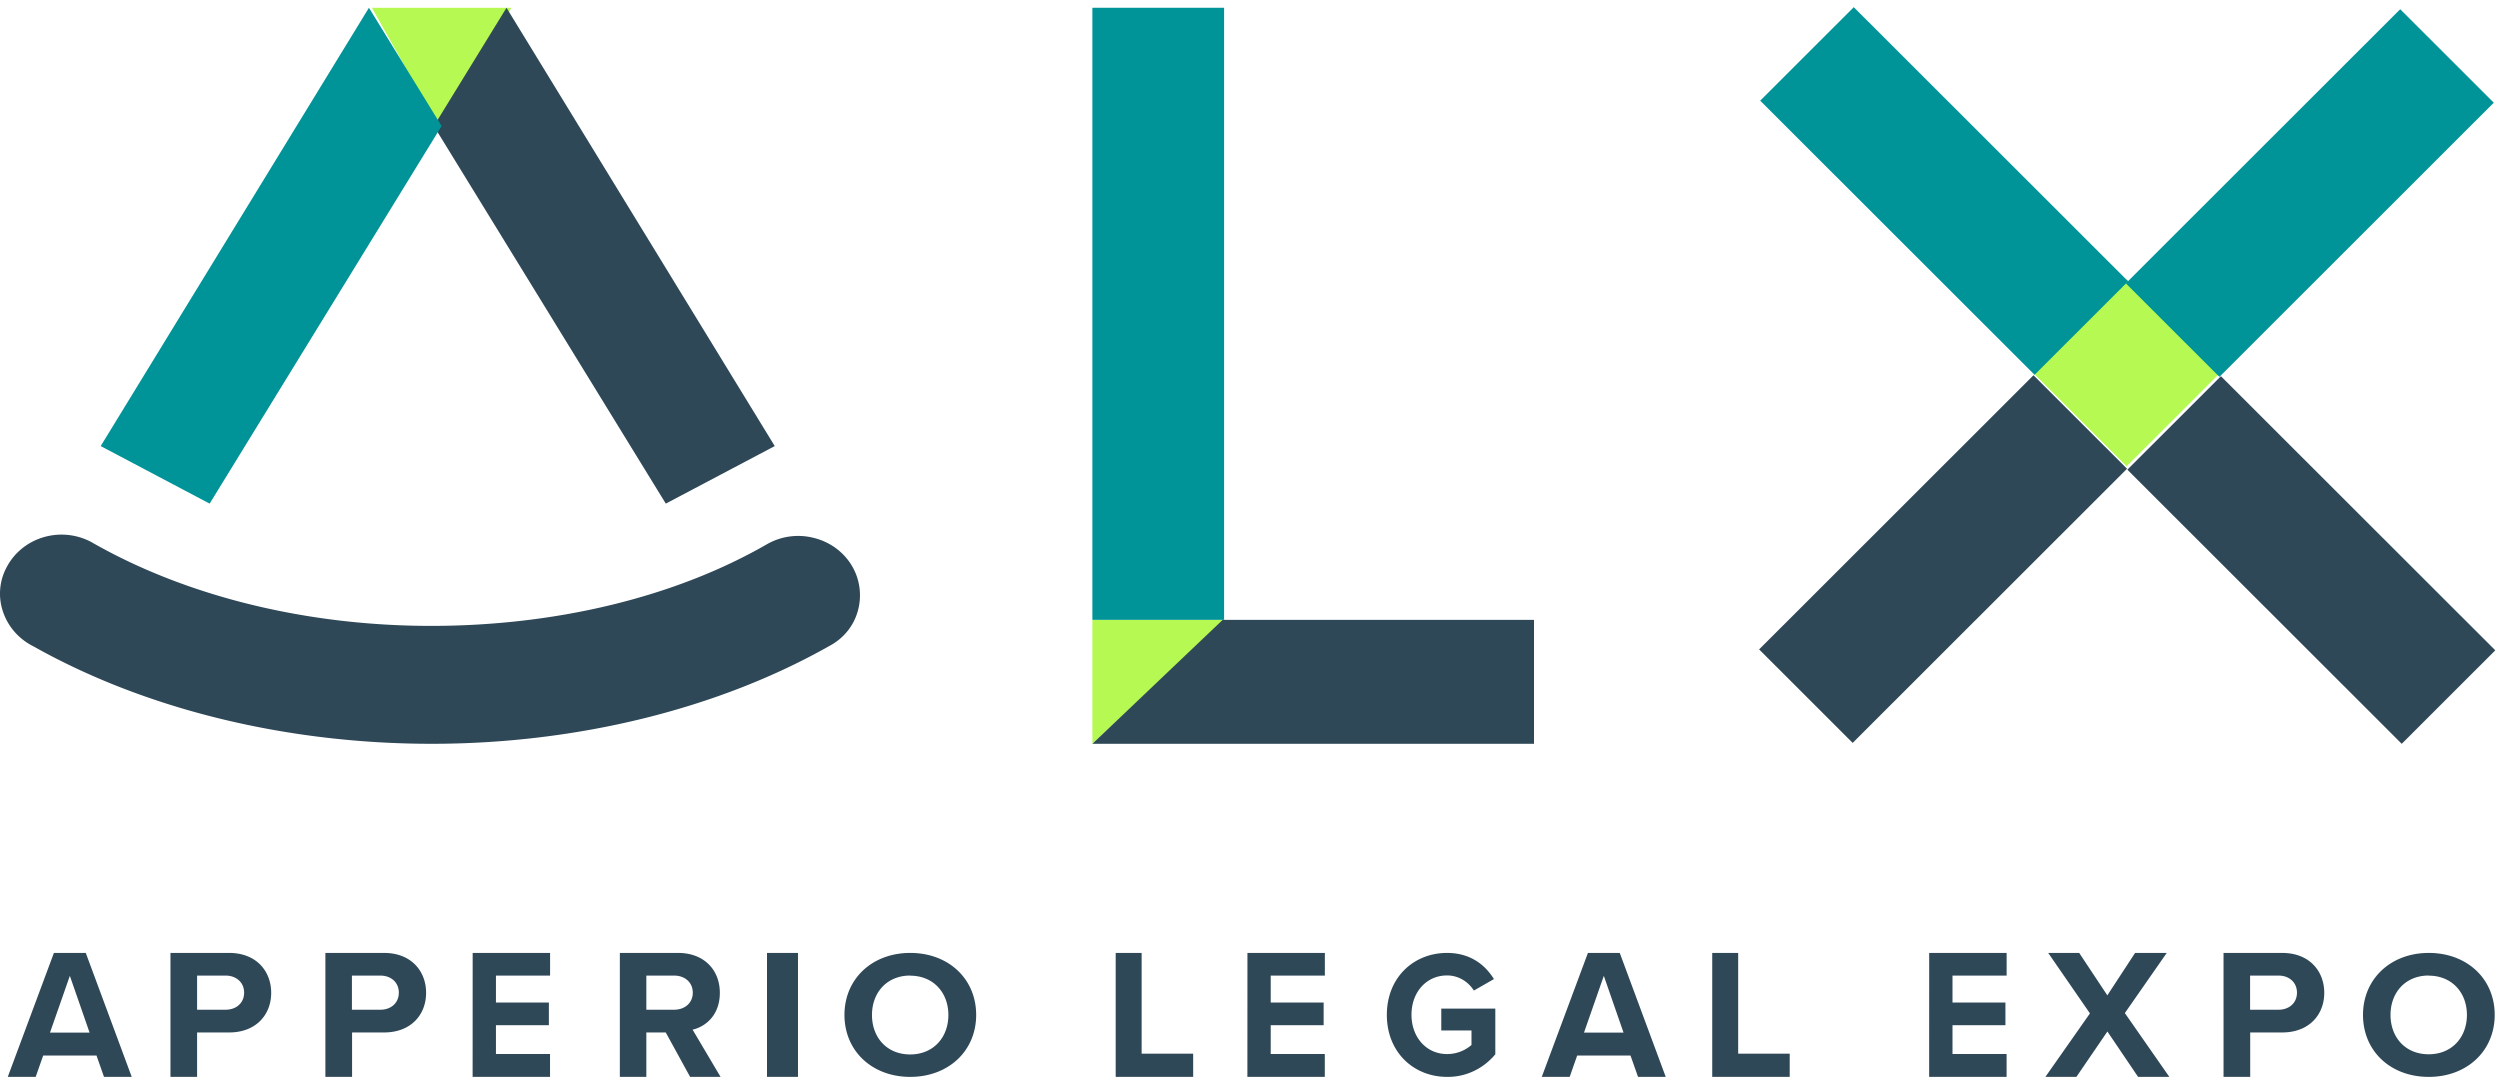
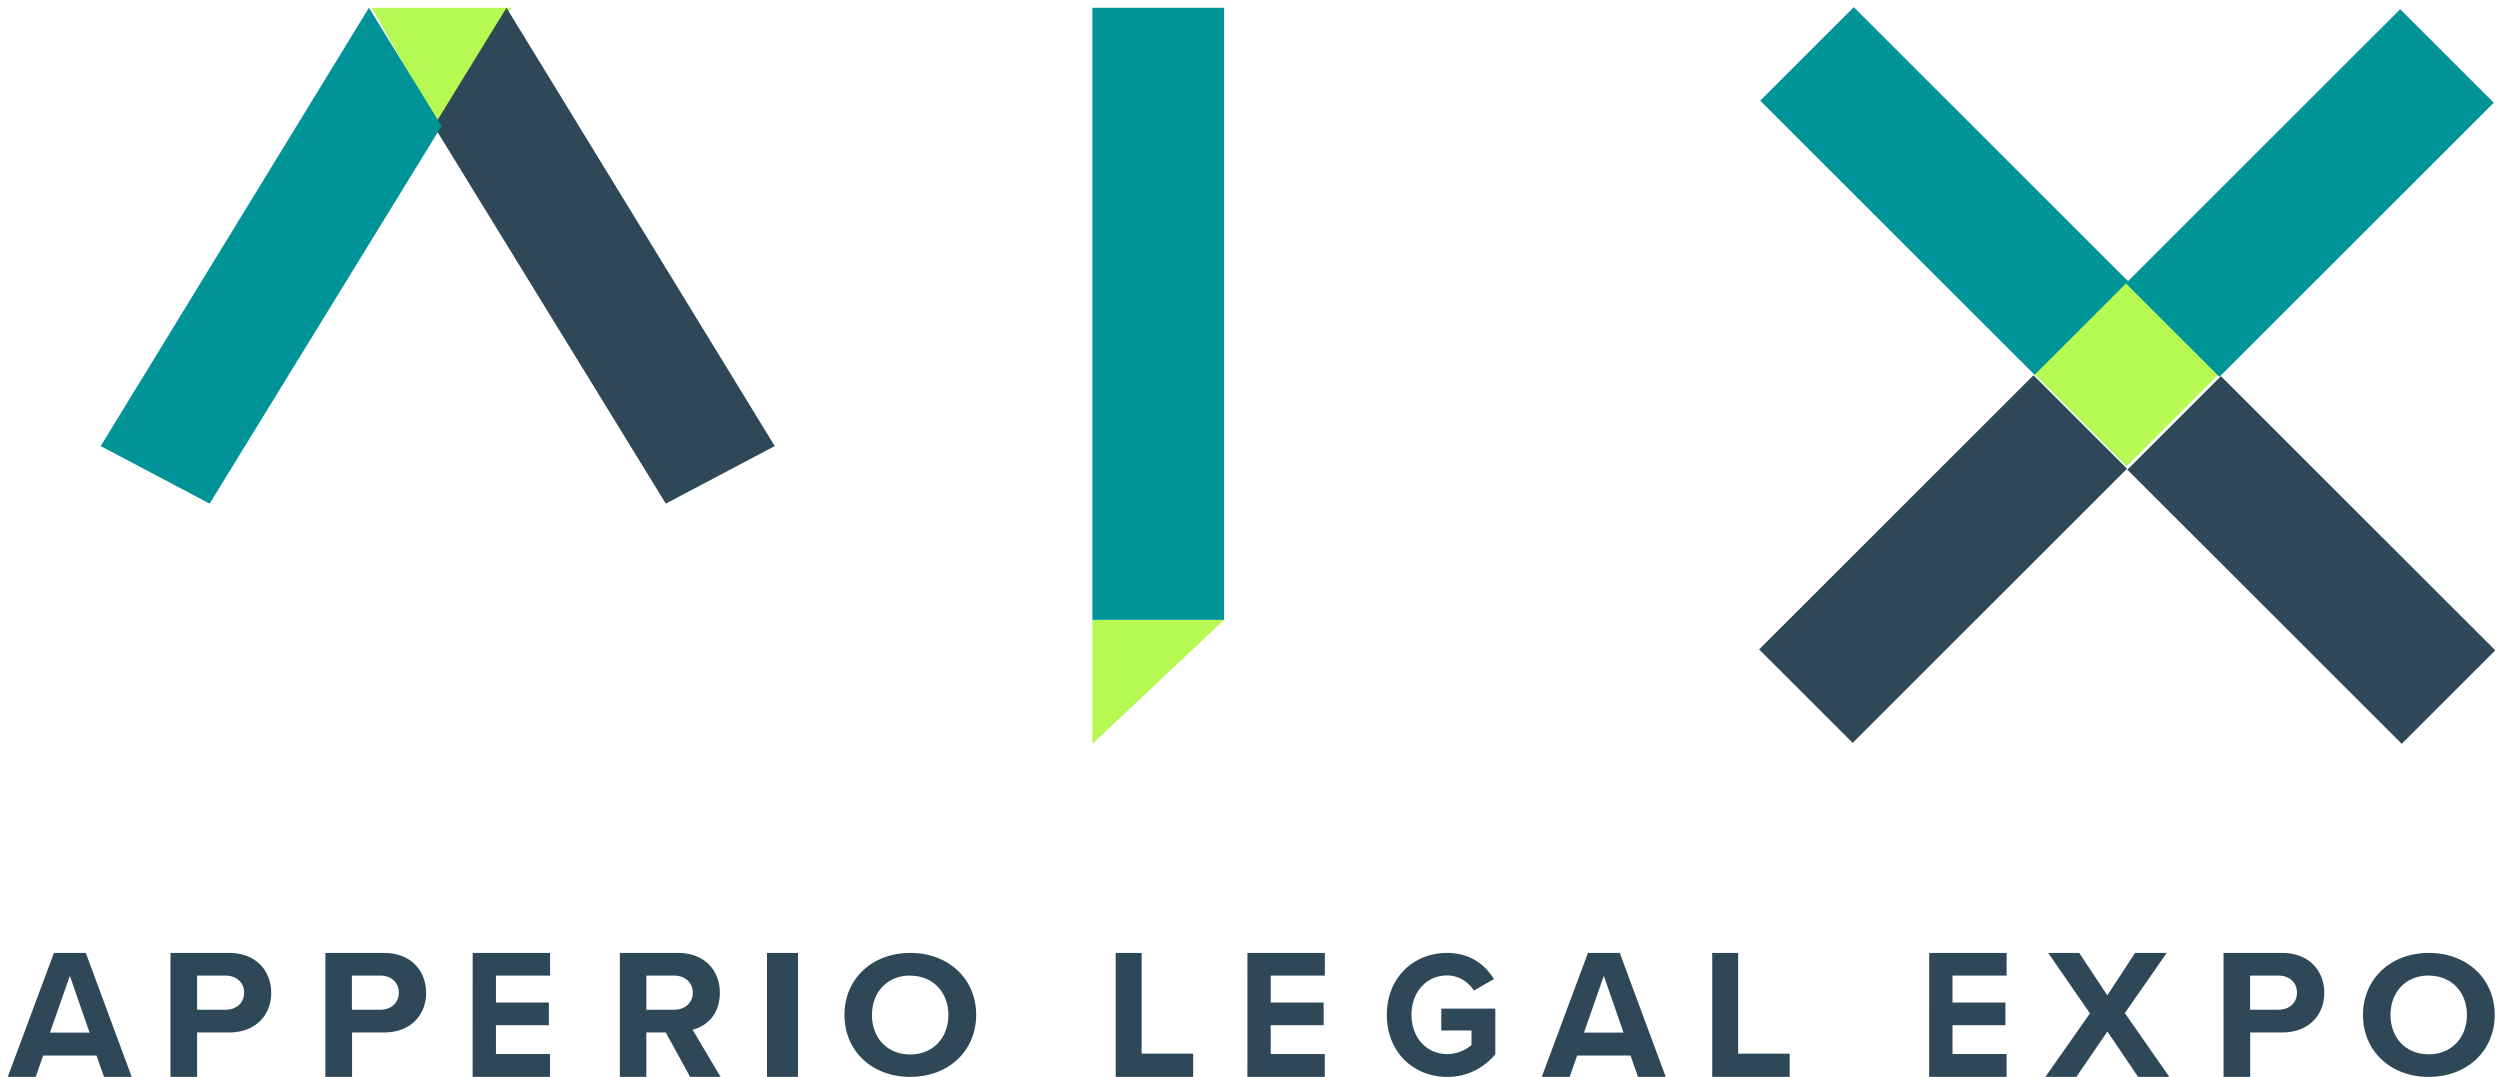
<svg xmlns="http://www.w3.org/2000/svg" width="325" height="140" viewBox="0 0 325 140">
-   <path fill="#2f4858" d="M110.681 73.443c-1.083-1.752-2.846-3.017-4.9-3.518a8.176 8.176 0 00-6.068.818C87.85 77.591 72.34 81.366 56.038 81.366c-16.056 0-31.57-3.775-43.783-10.68a2.573 2.573 0 01-.215-.123c-.16-.092-.32-.18-.427-.23a8.262 8.262 0 00-6.099-.45C3.5 70.517 1.831 71.897.876 73.72a7.247 7.247 0 00-.467 5.853c.655 1.92 2.066 3.517 3.93 4.447 14.512 8.173 32.898 12.674 51.775 12.674 18.876 0 37.29-4.54 51.79-12.766 1.797-.971 3.105-2.607 3.619-4.528a7.517 7.517 0 00-.842-5.957z" />
  <path fill="#b6f952" d="M57.415 17.125L66.479 1.01H48.35l9.065 16.115z" />
  <path fill="#2f4858" d="M65.844 1.01L56.4 16.383 86.554 65.47l14.163-7.48L65.844 1.01z" />
  <path fill="#009397" d="M47.962 1.01L13.09 57.99l14.163 7.48 30.154-49.087L47.962 1.01z" />
  <path fill="#b6f952" d="M159.132 80.58H142.01v16.115l17.122-16.115z" />
-   <path fill="#2f4858" d="M158.95 80.58l-16.94 16.115h57.41V80.58h-40.47z" />
  <path fill="#009397" d="M142.01 1.01h17.122v79.568H142.01z" />
  <path fill="#b6f952" d="M264.297 48.465l12.163-12.153 12.164 12.152-12.164 12.154z" />
  <path fill="#2f4858" d="M228.685 84.422l35.666-35.638 12.163 12.154-35.666 35.638zM276.557 61.059l12.163-12.153 35.667 35.637-12.163 12.153z" />
  <path fill="#009397" d="M276.36 36.837l35.666-35.638 12.163 12.154-35.666 35.638z" />
  <path fill="#009397" d="M228.826 13.087L240.99.934l35.667 35.638-12.163 12.152z" />
  <path fill="#2f4858" d="M9.08 126.86l2.564 7.374H6.5zm4.44 13.135h3.605l-5.974-16.115H7.008L1.01 139.995h3.629l.976-2.78h6.928zM31.736 129.047c0 1.346-1.028 2.216-2.399 2.216h-3.715v-4.436h3.715c1.358 0 2.399.874 2.399 2.22zm-9.576 10.948h3.462v-5.775h4.158c3.52 0 5.474-2.323 5.474-5.148 0-2.824-1.93-5.192-5.474-5.192h-7.62zM49.456 126.827c1.367 0 2.392.874 2.392 2.22s-1.025 2.216-2.392 2.216H45.75v-4.436zM42.3 139.995h3.47v-5.775h4.152c3.519 0 5.472-2.323 5.472-5.148 0-2.824-1.933-5.192-5.472-5.192H42.3zM61.447 123.88h10.065v2.947h-7.038v3.505h6.88v2.946h-6.88v3.746h7.03v2.971H61.44zM90.062 129.047c0 1.346-1.043 2.216-2.426 2.216h-3.612v-4.436h3.612c1.383 0 2.426.874 2.426 2.22zm-.348 10.948h3.96l-3.637-6.138c1.747-.411 3.542-1.932 3.542-4.785 0-2.995-2.061-5.192-5.432-5.192H80.58v16.115h3.444v-5.775h2.524zM99.71 123.88h4.029v16.115H99.71zM118.324 126.839c3.016 0 4.965 2.205 4.965 5.111 0 2.907-1.94 5.128-4.965 5.128s-4.966-2.197-4.966-5.128c0-2.93 1.95-5.127 4.966-5.127zm-8.544 5.099c0 4.692 3.589 8.057 8.549 8.057 4.96 0 8.573-3.36 8.573-8.057 0-4.697-3.6-8.058-8.573-8.058-4.94 0-8.549 3.365-8.549 8.058zM145.04 123.88h3.373v13.095h6.699v3.02H145.04zM162.167 123.88h10.065v2.947h-7.038v3.505h6.88v2.946h-6.88v3.746h7.03v2.971H162.16zM188.115 123.88c3.049 0 4.971 1.572 6.097 3.4l-2.609 1.493c-.777-1.231-2.089-1.97-3.491-1.965-2.672 0-4.617 2.166-4.617 5.11 0 2.943 1.945 5.109 4.617 5.109a4.824 4.824 0 003.182-1.18v-1.886h-3.928v-2.841h7.025v5.938c-1.582 1.902-3.877 2.976-6.276 2.936-4.307 0-7.825-3.168-7.825-8.06 0-4.894 3.518-8.054 7.825-8.054zM208.497 126.86l2.561 7.374h-5.137zm4.448 13.135h3.6l-5.977-16.115h-4.137l-6.001 16.115h3.628l.976-2.78h6.93zM222.59 123.88h3.373v13.095h6.699v3.02H222.59zM250.794 123.88h10.068v2.947h-7.037v3.505h6.882v2.946h-6.882v3.746h7.033v2.971H250.79zM273.962 134.096l-4.031 5.9H265.9l5.792-8.254-5.425-7.862h4.03l3.657 5.516 3.607-5.516h4.116l-5.446 7.82 5.784 8.295h-4.063zM298.606 129.047c0 1.346-1.025 2.216-2.388 2.216h-3.706v-4.436h3.706c1.363 0 2.388.874 2.388 2.22zm-9.546 10.948h3.466v-5.775h4.154c3.52 0 5.474-2.323 5.474-5.148 0-2.824-1.93-5.192-5.474-5.192h-7.62zM315.734 126.836c3.008 0 4.965 2.2 4.965 5.102 0 2.9-1.936 5.117-4.965 5.117-3.03 0-4.966-2.193-4.966-5.117 0-2.925 1.95-5.118 4.966-5.118zm-8.544 5.11c0 4.688 3.576 8.05 8.549 8.05 4.972 0 8.573-3.374 8.573-8.066s-3.6-8.05-8.573-8.05c-4.944 0-8.549 3.377-8.549 8.065z" />
</svg>